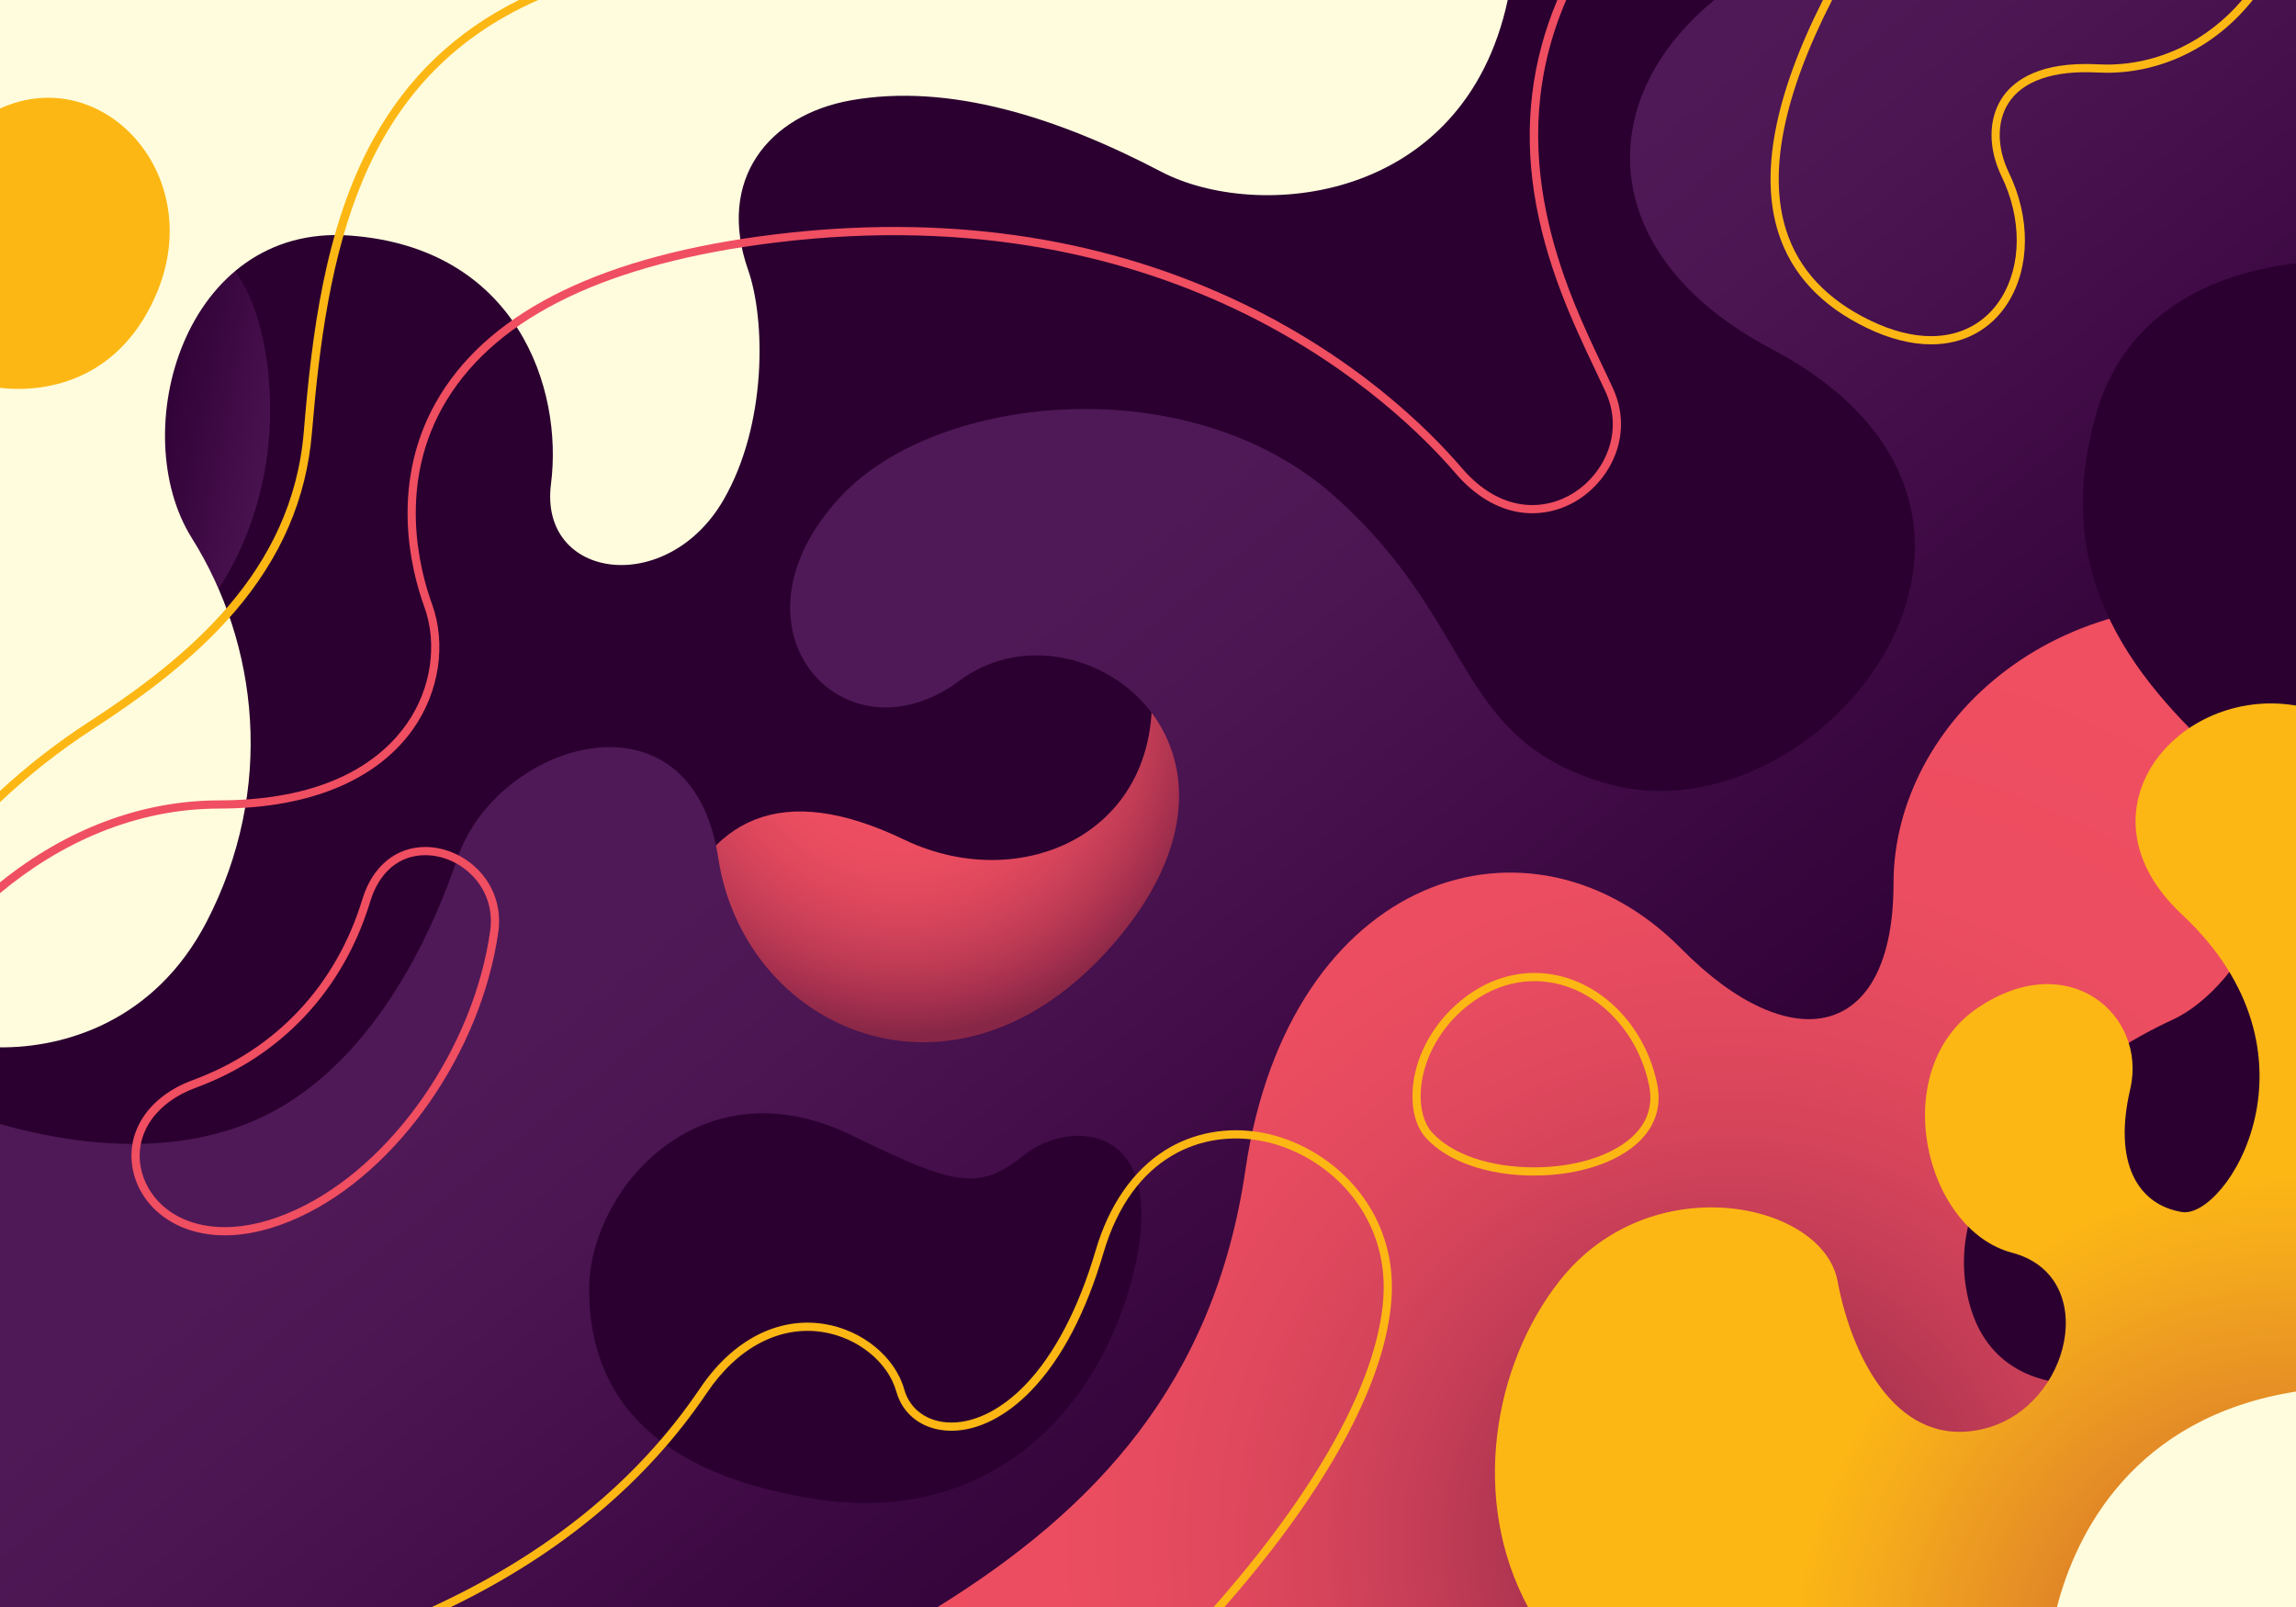
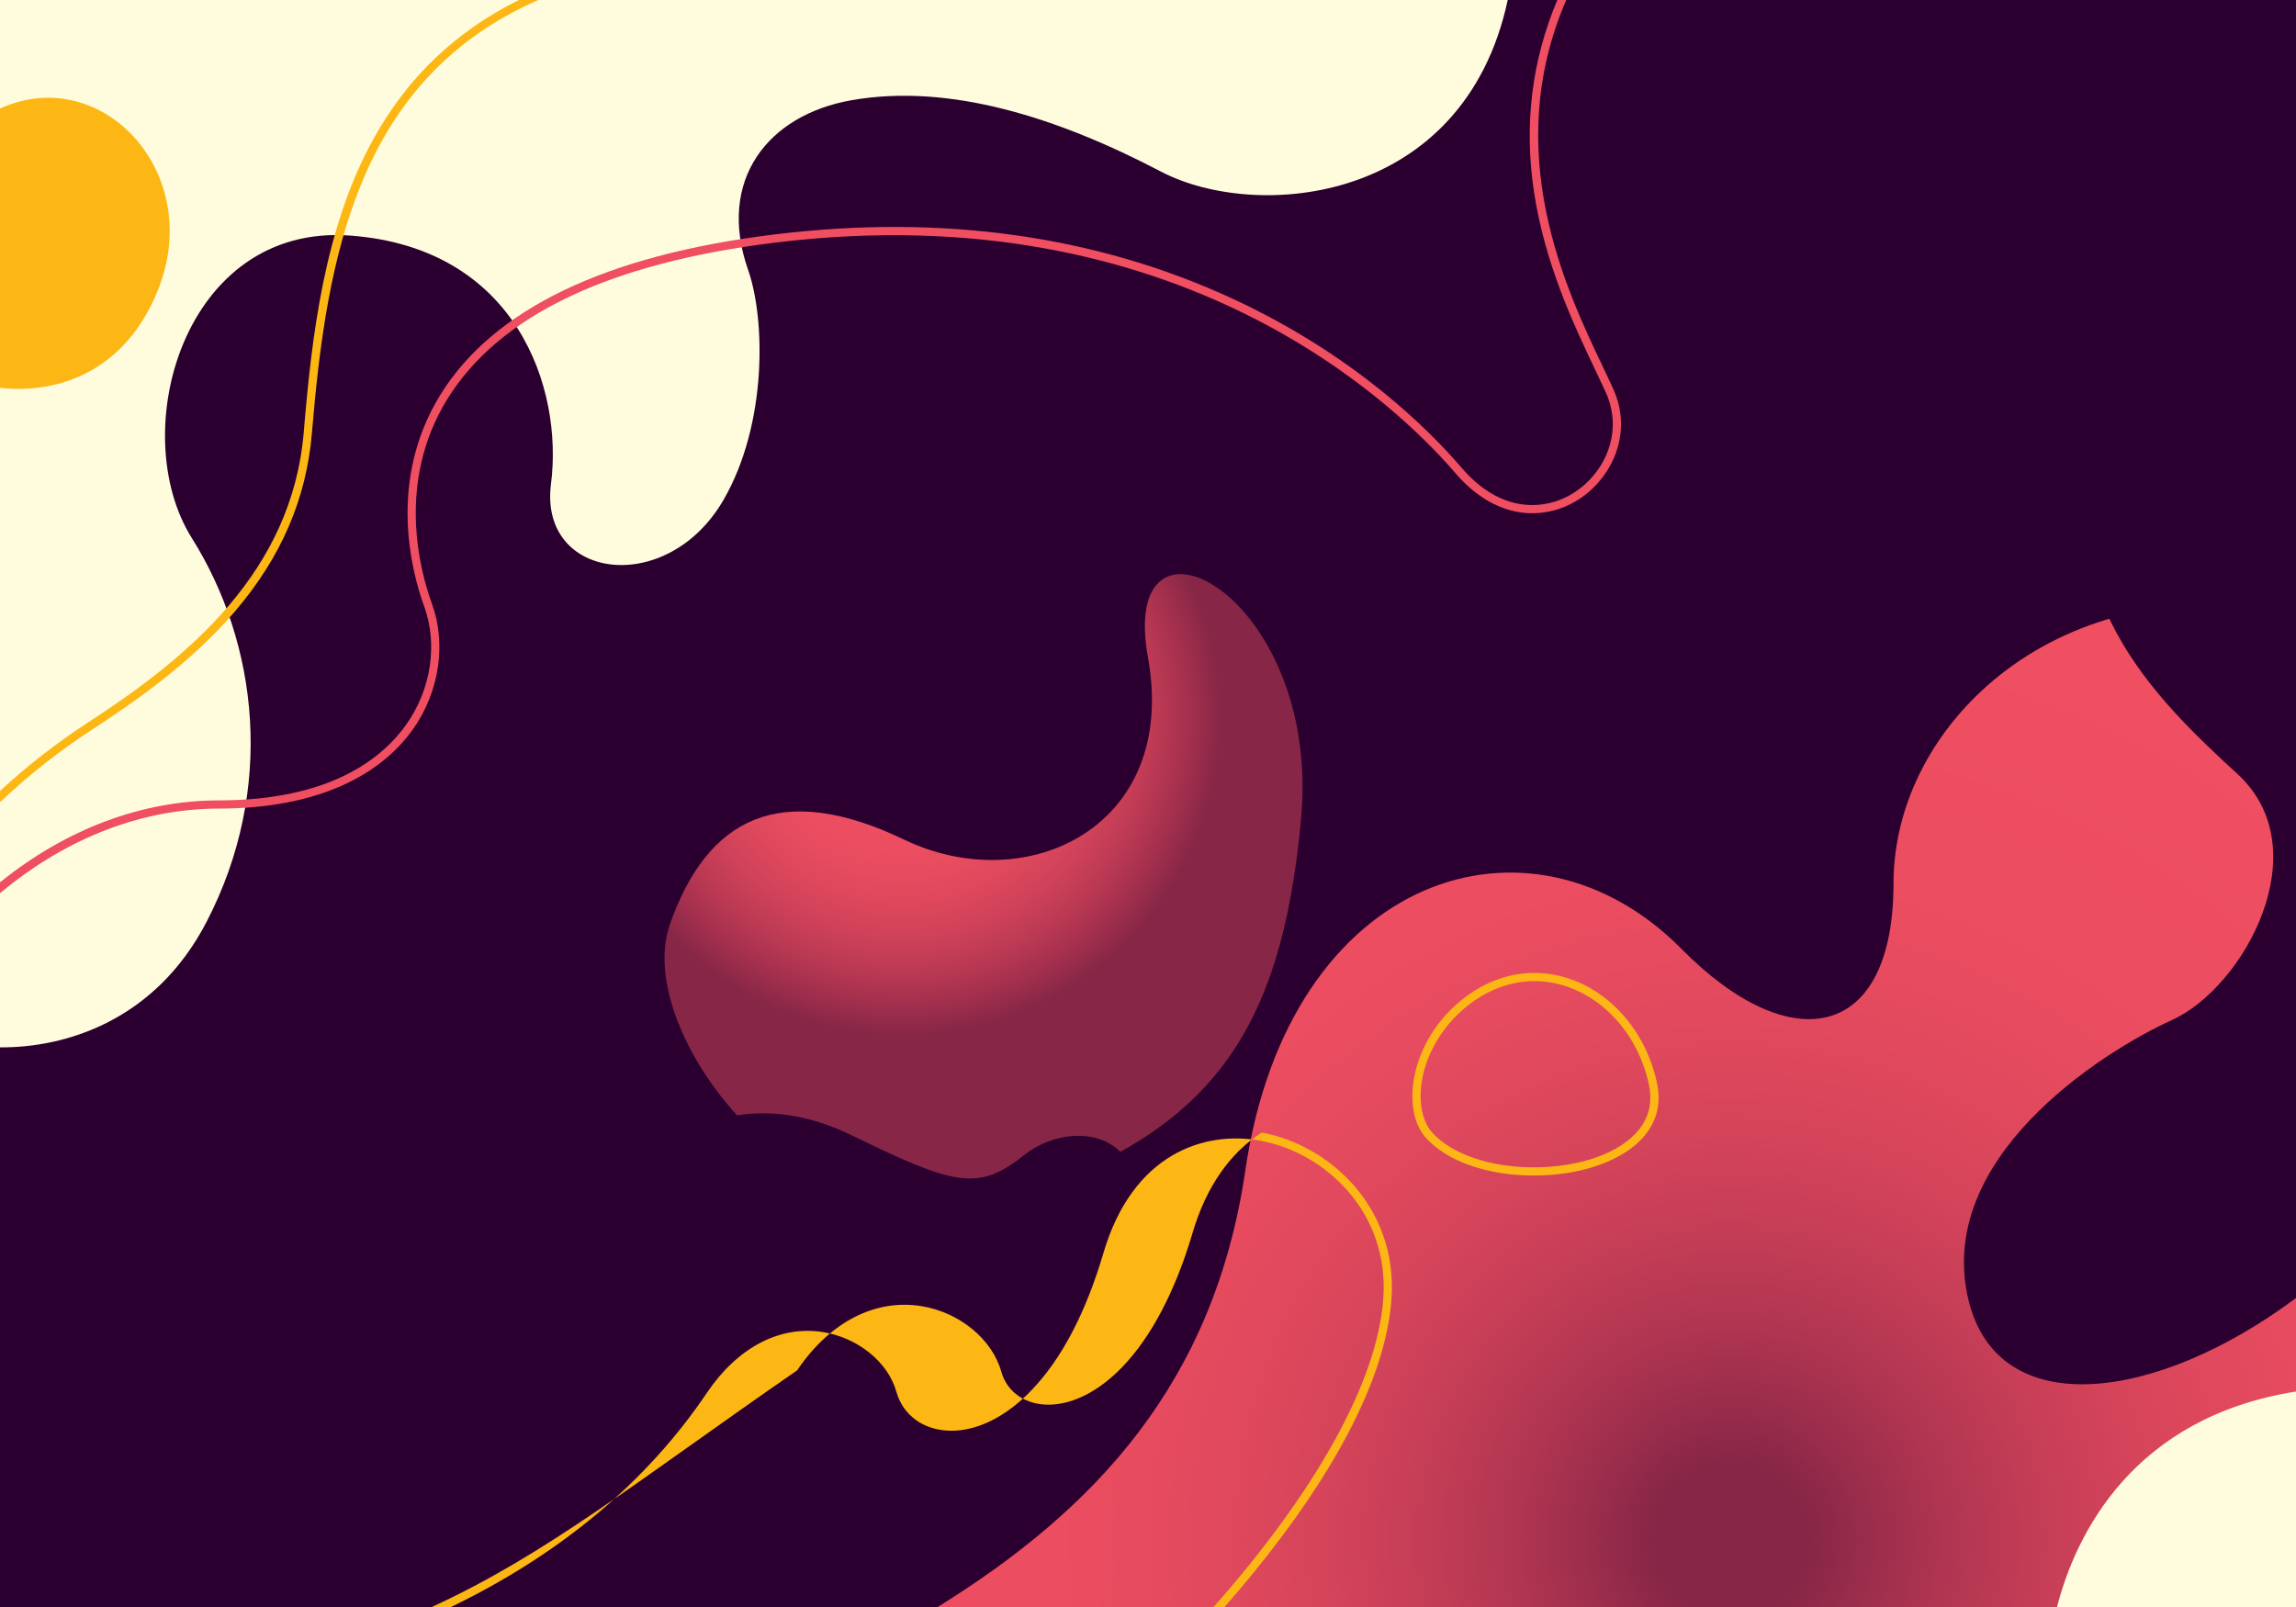
<svg xmlns="http://www.w3.org/2000/svg" xmlns:ns1="http://sodipodi.sourceforge.net/DTD/sodipodi-0.dtd" xmlns:ns2="http://www.inkscape.org/namespaces/inkscape" version="1.1" viewBox="0 0 1400 980" ns1:docname="svg.svg" ns2:version="1.1.2 (0a00cf5339, 2022-02-04)" id="svg1070">
  <defs id="defs116" />
  <ns1:namedview id="namedview114" pagecolor="#505050" bordercolor="#ffffff" borderopacity="1" ns2:pageshadow="0" ns2:pageopacity="0" ns2:pagecheckerboard="1" showgrid="false" ns2:zoom="0.76020408" ns2:cx="700.4698" ns2:cy="490" ns2:window-width="3440" ns2:window-height="1369" ns2:window-x="0" ns2:window-y="34" ns2:window-maximized="1" />
  <g id="g111">
    <rect x="0.001" fill="#2B0030" width="1399.999" height="980" id="rect2" />
    <radialGradient id="SVGID_1_" cx="550.36" cy="437.055" r="250.018" gradientUnits="userSpaceOnUse">
      <stop offset="0.226" style="stop-color:#F04E61" id="stop4" />
      <stop offset="0.347" style="stop-color:#EB4D60" id="stop6" />
      <stop offset="0.444" style="stop-color:#E0485D" id="stop8" />
      <stop offset="0.533" style="stop-color:#D04259" id="stop10" />
      <stop offset="0.616" style="stop-color:#BD3A54" id="stop12" />
      <stop offset="0.696" style="stop-color:#A5304E" id="stop14" />
      <stop offset="0.772" style="stop-color:#892747" id="stop16" />
      <stop offset="0.779" style="stop-color:#872646" id="stop18" />
    </radialGradient>
    <path fill="url(#SVGID_1_)" d="M408.36,564.055c23.003-65.989,68-88,143-52s167.281-8,148.641-111   c-18.641-103,105.783-39.373,93.359,98c-12.422,137.373-60,194-181,233C491.36,771.055,385.357,630.044,408.36,564.055z" id="path21" />
    <linearGradient id="SVGID_2_" gradientUnits="userSpaceOnUse" x1="197.875" y1="277.36" x2="82.543" y2="255.36">
      <stop offset="0" style="stop-color:#4F1957" id="stop23" />
      <stop offset="0.185" style="stop-color:#4B1652" id="stop25" />
      <stop offset="0.511" style="stop-color:#400B46" id="stop27" />
      <stop offset="0.937" style="stop-color:#2D0033" id="stop29" />
      <stop offset="0.986" style="stop-color:#2B0030" id="stop31" />
    </linearGradient>
-     <path fill="url(#SVGID_2_)" d="M118.027,379.055c0,0,53.333-53.333,46-146.667c-7.333-93.333-68.667-114-90.667-55.333   S73.36,342.388,118.027,379.055z" id="path34" />
    <linearGradient id="SVGID_3_" gradientUnits="userSpaceOnUse" x1="613.371" y1="383.125" x2="981.371" y2="837.125">
      <stop offset="0" style="stop-color:#4F1957" id="stop36" />
      <stop offset="0.185" style="stop-color:#4B1652" id="stop38" />
      <stop offset="0.511" style="stop-color:#400B46" id="stop40" />
      <stop offset="0.937" style="stop-color:#2D0033" id="stop42" />
      <stop offset="0.986" style="stop-color:#2B0030" id="stop44" />
    </linearGradient>
-     <path fill="url(#SVGID_3_)" d="M1079.932,212.659c190.49,100.494,29.998,301.484-98.994,265.485   c-94.66-26.417-79.496-97.495-167.426-175.71c-87.928-78.215-241.754-62.714-300.551,0c-75.659,80.7,1.5,165.211,71.997,112.714   s194.99,35.998,98.995,154.481c-95.995,118.483-229.488,61.508-245.987-46.357s-134.993-70.626-158.992,0   s-65.231,135.089-124.494,160.362c-51.277,21.868-109.374,14.543-154.477,1.853V980h733.565   c109.719-118.898,121.846-249.881,131.877-326.363c11.998-91.495,151.492-80.996,145.492,22.498   c-5.998,103.494,80.996,148.492,196.49,161.992c115.496,13.498,139.492-113.994,56.996-143.992S1145.93,610.139,1208.926,490   c41.17-78.516,132.635-82.53,191.074-75.889V0h-354.615C970.438,61.166,973.5,156.51,1079.932,212.659z" id="path47" />
    <radialGradient id="SVGID_4_" cx="1055.36" cy="939.054" r="698.072" gradientUnits="userSpaceOnUse">
      <stop offset="0.067" style="stop-color:#872646" id="stop49" />
      <stop offset="0.114" style="stop-color:#982C4B" id="stop51" />
      <stop offset="0.188" style="stop-color:#B03551" id="stop53" />
      <stop offset="0.268" style="stop-color:#C43D56" id="stop55" />
      <stop offset="0.357" style="stop-color:#D5445A" id="stop57" />
      <stop offset="0.459" style="stop-color:#E2495E" id="stop59" />
      <stop offset="0.585" style="stop-color:#EC4D60" id="stop61" />
      <stop offset="0.808" style="stop-color:#F04E61" id="stop63" />
    </radialGradient>
    <path fill="url(#SVGID_4_)" d="M1400,980V373.952c-143.078-29.3-245.414,66.394-245.414,164.67   c0,96.089-62.654,107.516-129.227,40.113c-91.666-92.811-239.414-46.592-266,134.942C740.322,843.674,667.452,920.623,571.757,980   H1400z" id="path66" />
    <g id="g70">
      <path fill="#FDB714" d="M935.314,716.884c-0.002,0,0,0-0.002,0c-28.113-0.001-52.68-8.535-65.717-22.829    c-5.945-6.52-8.889-16.668-8.291-28.575c0.955-18.999,10.852-38.701,26.469-52.703c14.193-12.725,30.734-19.45,47.834-19.45    c35.119,0,66.566,28.302,74.775,67.295c2.51,11.92,0.043,22.571-7.332,31.66C990.738,707.456,964.781,716.884,935.314,716.884z     M935.607,598.326c-15.848,0-31.234,6.284-44.496,18.173c-14.646,13.132-23.922,31.536-24.813,49.231    c-0.523,10.412,2.025,19.508,6.992,24.955c12.105,13.272,35.291,21.197,62.021,21.198c28,0,52.469-8.719,63.855-22.753    c6.379-7.861,8.506-17.106,6.322-27.48C997.766,624.958,968.375,598.326,935.607,598.326z" id="path68" />
    </g>
    <path fill="#2B0030" d="M359.246,786.055c0.12-60.084,67.114-139,160.114-93.685c62.188,30.302,77,34.554,105,12.119   s87-19.435,68,66.565c-19,86-86.488,160.385-196,143C389.347,897.066,359.133,843.055,359.246,786.055z" id="path72" />
    <g id="g76">
-       <path fill="#FDB714" d="M275.021,980c67.002-32.475,119.374-76.275,156.017-130.604c18.74-27.781,44.583-41.275,70.901-37.023    c21.245,3.434,39.591,18.361,44.613,36.301c4.086,14.596,16.846,23.73,33.302,23.84c0.099,0.002,0.197,0.002,0.296,0.002    c16.096,0,33.329-8.668,48.561-24.436c18.522-19.174,33.373-47.445,44.14-84.033c17.68-60.078,60.989-74.741,95.62-68.422    c39.313,7.167,78.951,43.494,74.98,96.699c-3.807,51.02-41.693,117.717-103.402,187.676h6.607    c3.105-3.545,6.158-7.084,9.139-10.611c57.016-67.457,89.051-128.555,92.643-176.693c4.188-56.117-37.613-94.431-79.068-101.989    c-20.984-3.827-41.992,0.043-59.154,10.895c-19.451,12.299-34.029,33.403-42.161,61.034    c-10.389,35.301-25.237,63.646-42.939,81.971c-14.282,14.783-30.237,22.91-44.964,22.91c-0.088,0-0.177,0-0.265-0.002    c-14.132-0.094-25.061-7.828-28.521-20.188c-5.529-19.752-25.527-36.156-48.63-39.889c-28.326-4.576-55.968,9.695-75.844,39.164    C389.035,902.729,334.093,947.5,263.307,980H275.021z" id="path74" />
+       <path fill="#FDB714" d="M275.021,980c67.002-32.475,119.374-76.275,156.017-130.604c18.74-27.781,44.583-41.275,70.901-37.023    c21.245,3.434,39.591,18.361,44.613,36.301c4.086,14.596,16.846,23.73,33.302,23.84c0.099,0.002,0.197,0.002,0.296,0.002    c16.096,0,33.329-8.668,48.561-24.436c18.522-19.174,33.373-47.445,44.14-84.033c17.68-60.078,60.989-74.741,95.62-68.422    c39.313,7.167,78.951,43.494,74.98,96.699c-3.807,51.02-41.693,117.717-103.402,187.676h6.607    c3.105-3.545,6.158-7.084,9.139-10.611c57.016-67.457,89.051-128.555,92.643-176.693c4.188-56.117-37.613-94.431-79.068-101.989    c-19.451,12.299-34.029,33.403-42.161,61.034    c-10.389,35.301-25.237,63.646-42.939,81.971c-14.282,14.783-30.237,22.91-44.964,22.91c-0.088,0-0.177,0-0.265-0.002    c-14.132-0.094-25.061-7.828-28.521-20.188c-5.529-19.752-25.527-36.156-48.63-39.889c-28.326-4.576-55.968,9.695-75.844,39.164    C389.035,902.729,334.093,947.5,263.307,980H275.021z" id="path74" />
    </g>
    <path fill="#FFFCDD" d="M0.001,0v638.701c38.909,0.348,94.348-15.559,125.978-76.56c41.998-80.996,31.499-169.492-9-233.988   c-40.498-64.497-4.889-191.99,96.55-184.491c101.439,7.5,129.938,92.996,122.438,151.493s70.862,69.251,105.276,9.562   c26.615-46.162,25.481-109.993,14.939-140.056c-19.324-55.106,12.365-94.563,62.775-103.494   c59.9-10.612,125.993,10.499,188.99,43.497c58,30.381,184.65,20.069,211.402-104.664H0.001z" id="path78" />
    <g id="g82">
      <path fill="#F04E61" d="M983.607,237.008c-1.904-4.191-4.098-8.8-6.42-13.679C954.836,176.354,914.973,92.548,955.027,0h-5.445    c-15.643,37.094-20.416,76.405-14.182,117.271c6.709,43.976,24.375,81.1,37.273,108.207c2.311,4.858,4.496,9.448,6.383,13.6    c11.359,24.979-1.104,49.786-19.287,61.379c-17.354,11.066-44.445,12.918-68.434-15.075    c-20.436-23.847-65.754-68.964-139.678-103.194c-83.255-38.554-177.334-51.739-279.623-39.196    c-103.024,12.636-171.58,45.66-203.763,98.158c-31.963,52.14-17.351,107.426-9.585,128.775    c8.303,22.826,4.221,50.21-10.652,71.465c-14.886,21.274-46.816,46.646-114.393,46.702C86.624,488.131,40.499,505.403,0,538.074    v6.602c36.745-30.608,82.417-51.541,133.646-51.584c29.039-0.024,54.316-4.778,75.13-14.13    c18.456-8.292,33.043-19.969,43.355-34.706c15.793-22.57,20.105-51.707,11.255-76.041c-7.519-20.668-21.677-74.17,9.149-124.453    c31.346-51.134,98.672-83.368,200.108-95.809c247.14-30.313,380.048,100.016,414.896,140.681    c11.373,13.273,24.803,21.479,38.834,23.729c12.381,1.983,25.195-0.747,36.086-7.69    C982.459,291.919,996.146,264.582,983.607,237.008z" id="path80" />
    </g>
    <g id="g86">
-       <path fill="#F04E61" d="M137.125,753.338c-14.981,0-28.327-4.227-38.592-12.222c-9.426-7.343-15.708-17.523-17.69-28.667    c-4.085-22.966,10.303-44.061,36.655-53.741c50.778-18.653,87.524-57.854,103.47-110.38c6.046-19.918,20.384-31.81,38.353-31.81    c12.667,0,25.412,5.968,34.093,15.965c8.598,9.9,12.299,22.657,10.421,35.922c-10.334,73.019-61.271,146.098-121.114,173.768    C166.696,749.582,151.355,753.338,137.125,753.338z M259.32,521.519c-15.88,0-28.116,10.301-33.568,28.263    c-16.412,54.063-54.245,94.413-106.53,113.62c-23.963,8.803-37.096,27.712-33.457,48.173c3.255,18.3,20.398,36.764,51.359,36.764    c13.5,0,28.135-3.602,43.498-10.704c58.412-27.007,108.148-98.473,118.262-169.93c1.671-11.809-1.612-23.152-9.246-31.942    C281.893,526.843,270.56,521.519,259.32,521.519z" id="path84" />
-     </g>
+       </g>
    <path fill="#FDB714" d="M0,66.192v170.32c30.633,3.55,74.479-6.305,96.024-58.876C125.52,105.67,62.106,37.9,0,66.192z" id="path88" />
    <g id="g92">
      <path fill="#FDB714" d="M316.428,0c-38.534,19.099-67.83,47.092-88.584,84.475c-30.086,54.19-37.771,120.768-42.613,178.918    c-7.112,85.417-70.52,137.521-131.608,177.223C34.613,452.971,16.729,466.899,0,482.344v6.852    c17.492-16.526,36.284-31.349,56.347-44.388c26.529-17.241,60.351-40.967,86.646-71.653    c28.409-33.153,43.854-68.921,47.22-109.347C199.214,155.712,218.44,48.191,328.182,0H316.428z" id="path90" />
    </g>
    <path fill="#2B0030" d="M1400,160.604c-52.311,6.064-103.434,30.945-121.107,89.451c-33.533,111,35.467,176,85.467,222   s4,130-40,150s-145,85-124,171c18.238,74.688,114.914,61.785,199.641-1.486V160.604z" id="path94" />
    <radialGradient id="SVGID_5_" cx="1396.417" cy="1022.619" r="340.307" gradientUnits="userSpaceOnUse">
      <stop offset="0.269" style="stop-color:#D6732A" id="stop96" />
      <stop offset="0.518" style="stop-color:#E69025" id="stop98" />
      <stop offset="0.769" style="stop-color:#F5AB1C" id="stop100" />
      <stop offset="0.904" style="stop-color:#FDB714" id="stop102" />
    </radialGradient>
-     <path fill="url(#SVGID_5_)" d="M1400,430.268c-71.904-12.19-136.881,64.488-69.58,127.374c91.496,85.495,26.998,185.991,0,181.491   s-41.998-29.998-31.5-74.996c10.5-44.998-37.498-86.996-92.994-49.497c-55.498,37.499-32.998,134.993,20.998,149.321   c53.998,14.33,35.998,93.666-16.498,107.164c-52.498,13.5-80.996-41.996-89.996-89.994s-113.994-70.496-169.492,0   c-40.443,51.375-54.584,133.48-19.232,198.869H1400V430.268z" id="path105" />
    <path fill="#FFFCDD" d="M1254.271,980H1400V848.611C1301.006,864.236,1265.844,934.961,1254.271,980z" id="path107" />
-     <path fill="#FDB714" d="M1373.639,0h-6.475c-21.24,24.949-50.918,39.375-82.525,39.374c-1.859,0-3.748-0.05-5.613-0.149   c-2.5-0.132-4.971-0.199-7.34-0.199c-31.369,0-45.256,11.638-51.381,21.401c-7.994,12.739-7.941,30.327,0.137,47.049   c12.459,25.784,12.357,54.298-0.264,74.411c-9.352,14.906-24.502,23.116-42.654,23.116c-11.475,0-23.949-3.208-37.078-9.533   c-26.506-12.771-43.773-31.302-51.318-55.077c-11.15-35.126-1.707-82.306,28.029-140.393h-5.619   c-29.439,58.285-38.586,105.96-27.176,141.905c7.979,25.139,26.117,44.676,53.914,58.068c13.811,6.655,27.016,10.029,39.248,10.029   c19.936,0,36.59-9.042,46.891-25.459c13.527-21.559,13.73-51.923,0.529-79.244c-7.326-15.161-7.477-30.943-0.404-42.216   c8.6-13.704,27.473-20.283,54.221-18.866c1.953,0.104,3.932,0.156,5.879,0.156c0.002,0,0,0,0.002,0   C1319.09,44.374,1351.32,28.051,1373.639,0z" id="path109" />
  </g>
</svg>